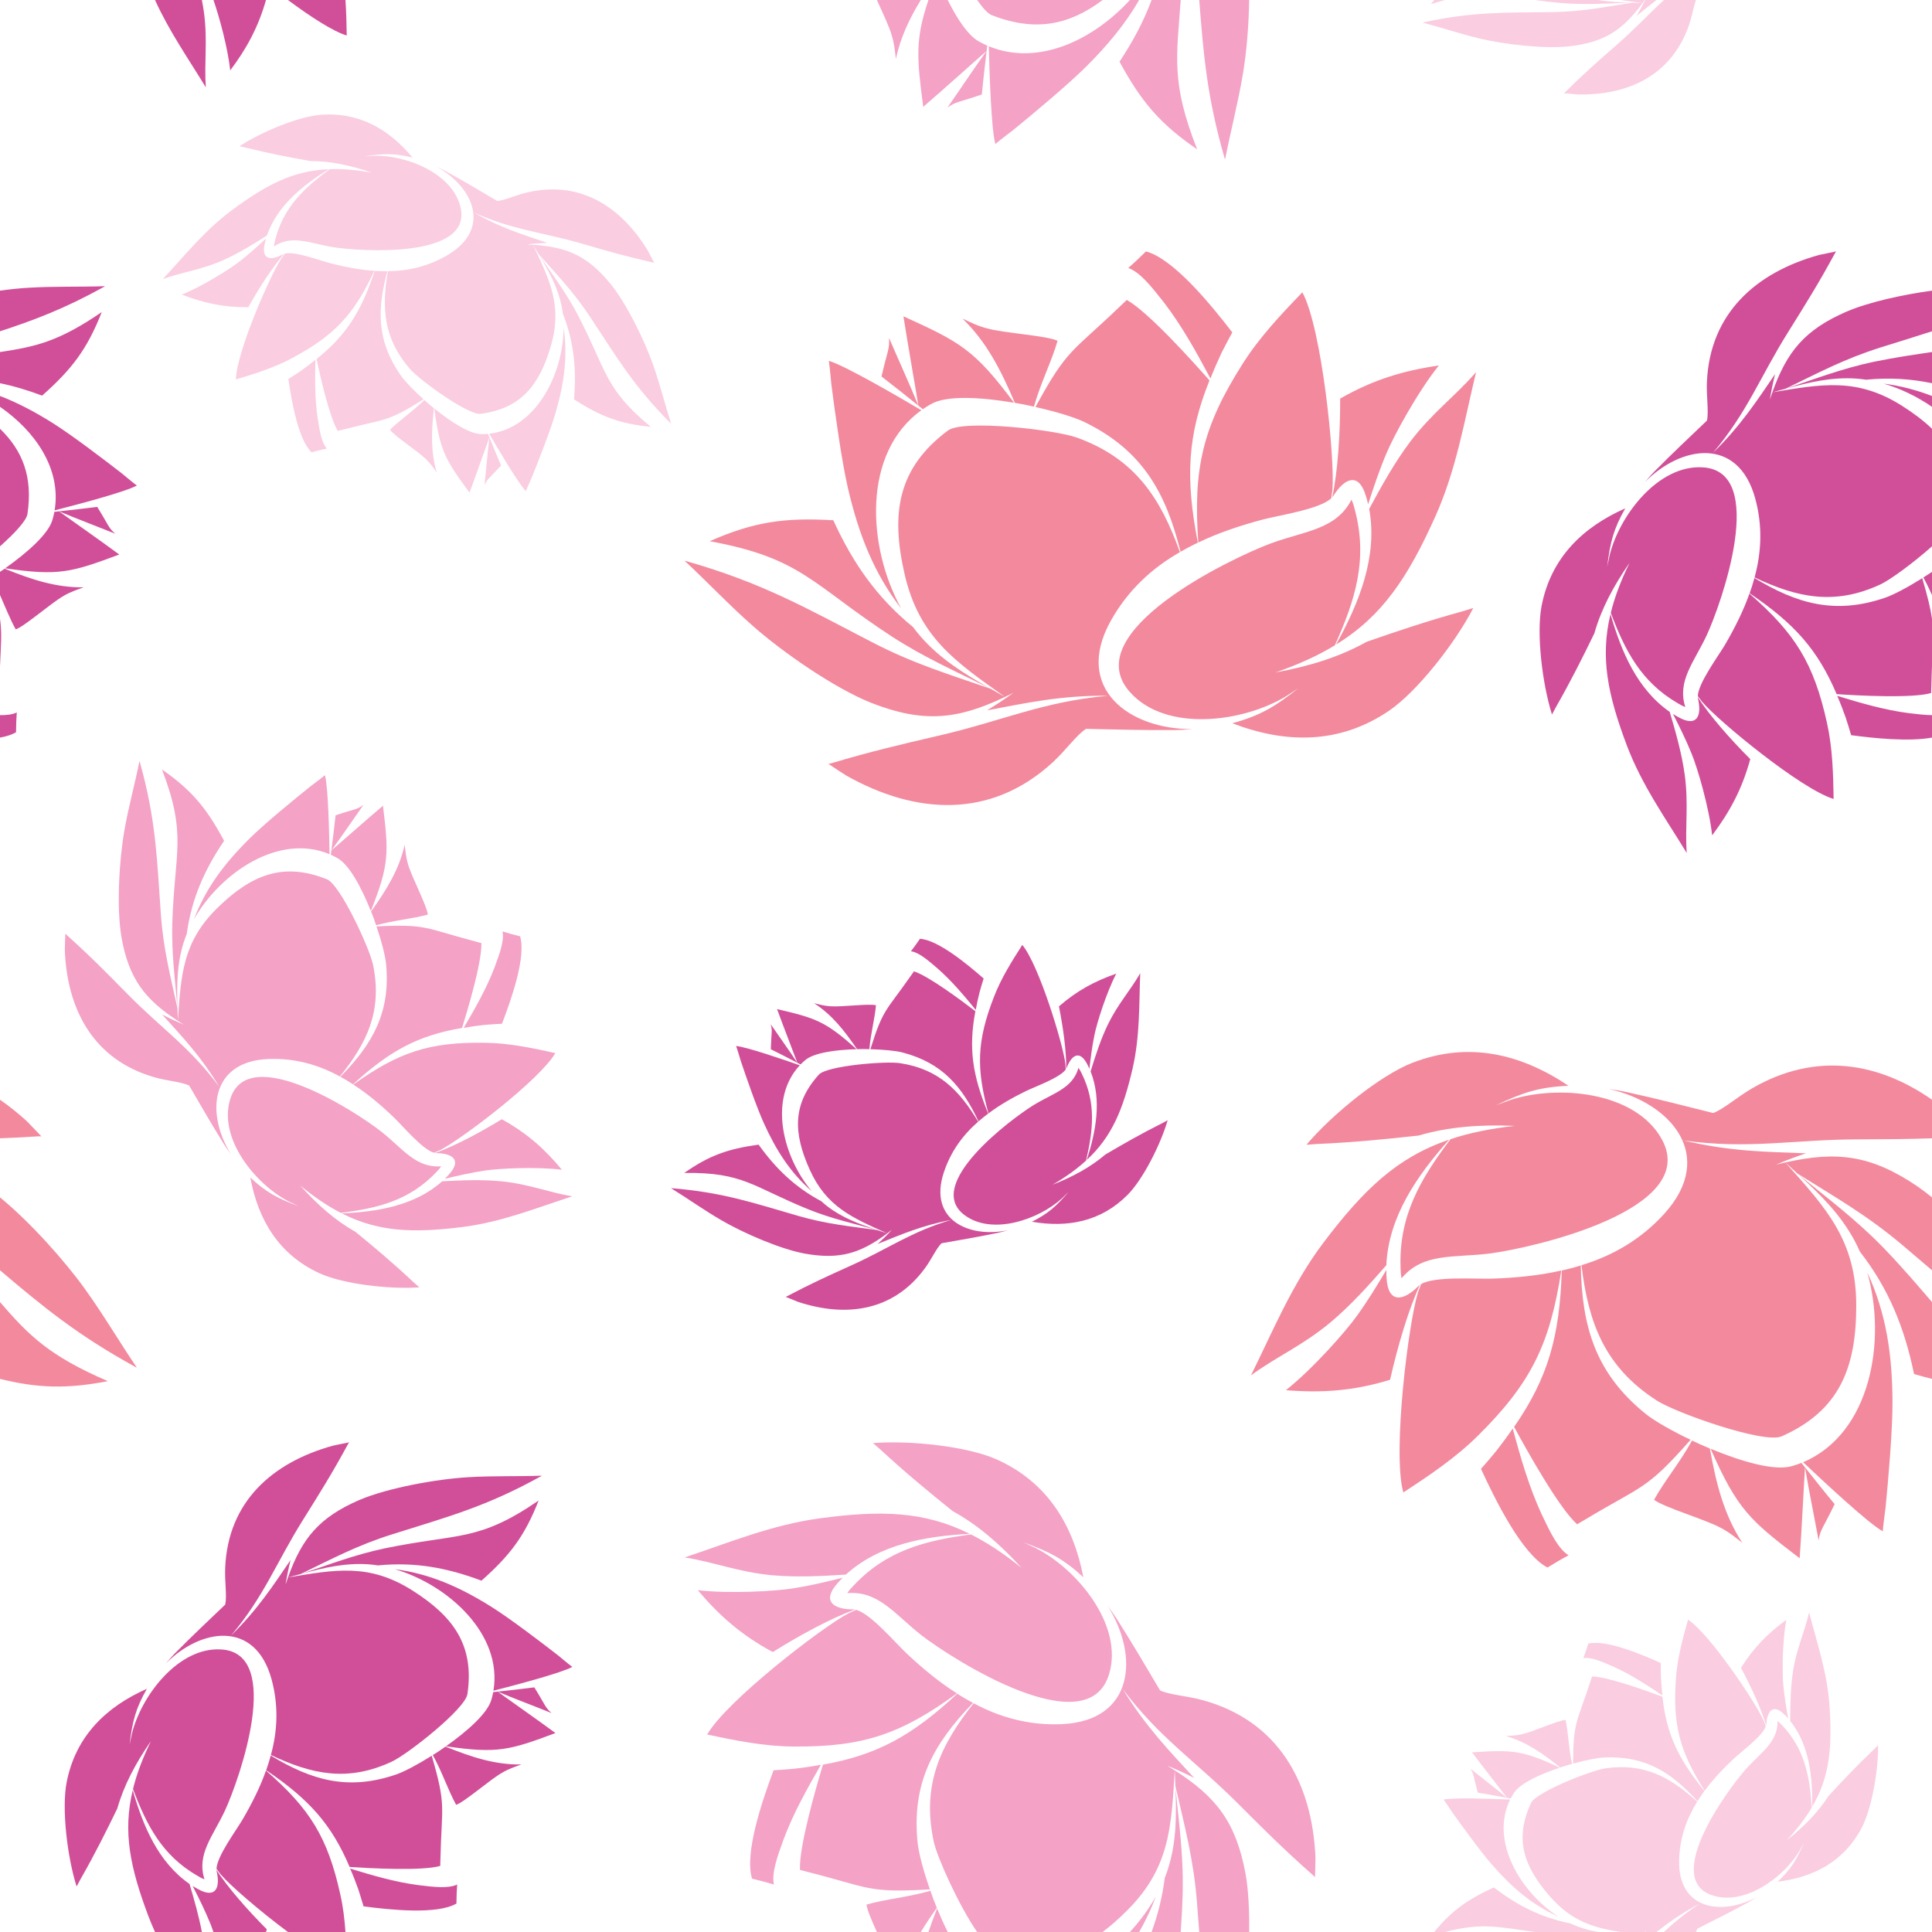
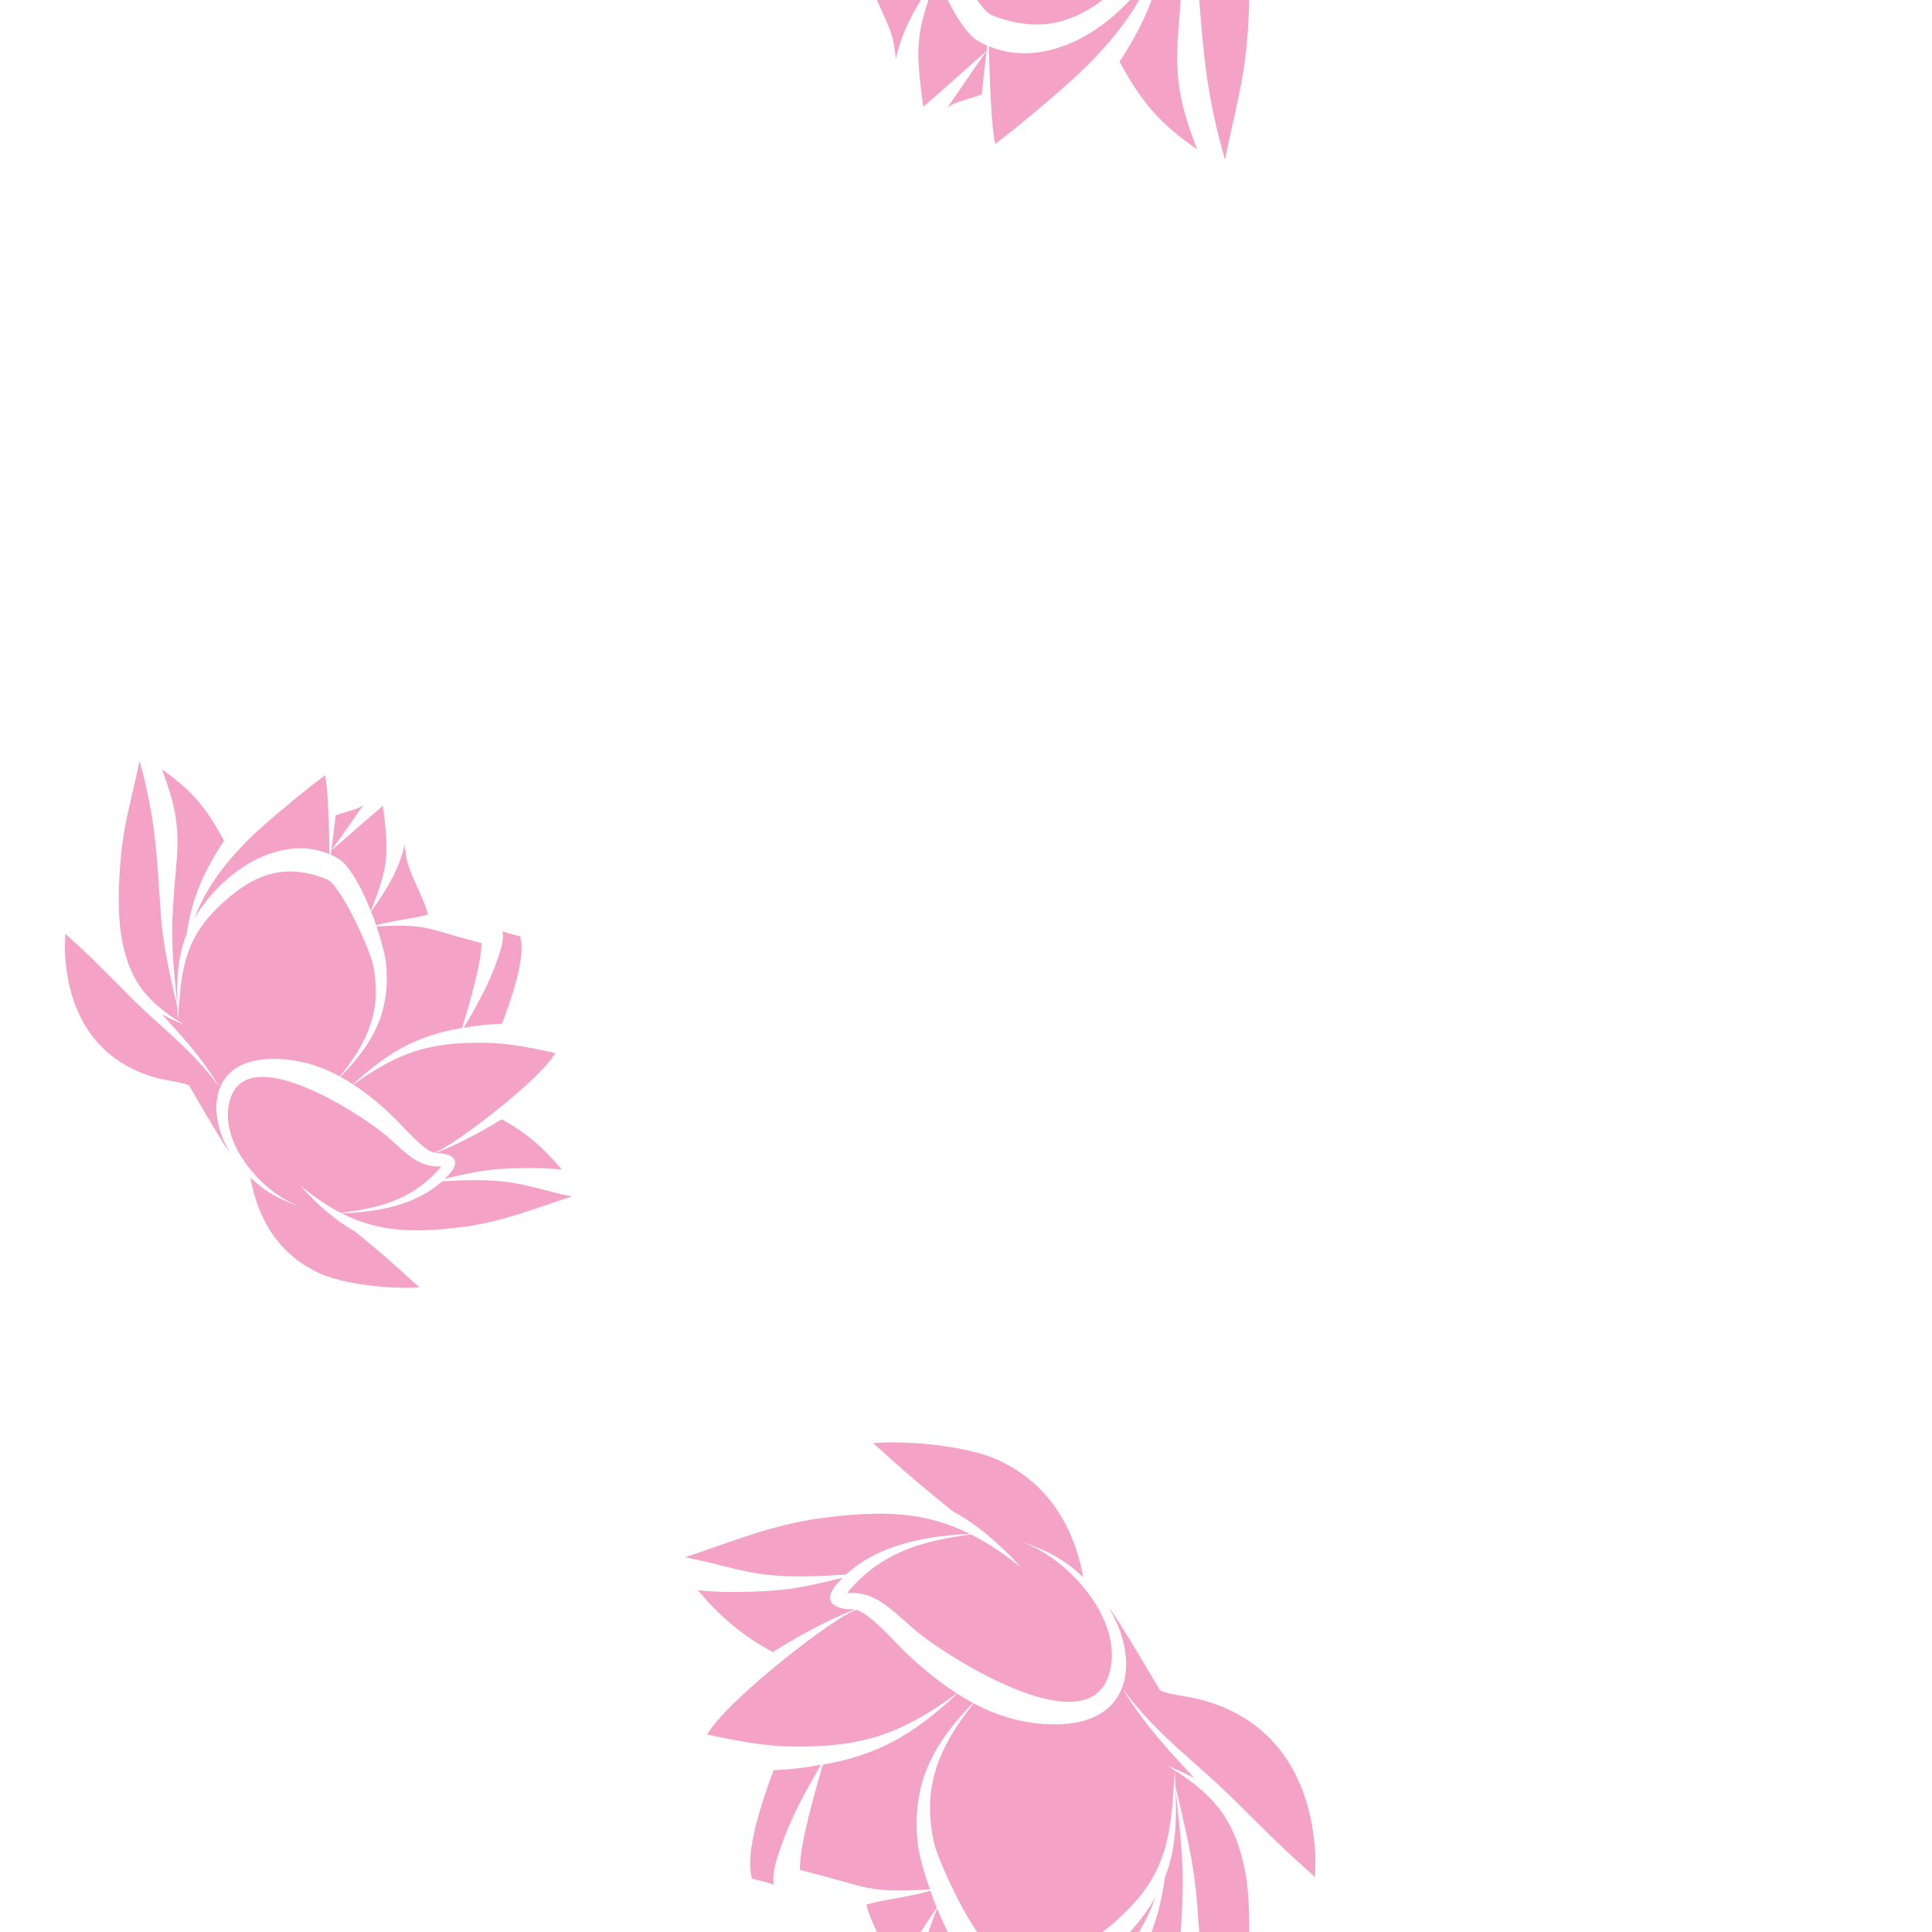
<svg xmlns="http://www.w3.org/2000/svg" height="500.0" preserveAspectRatio="xMidYMid meet" version="1.0" viewBox="0.0 0.0 500.0 500.0" width="500.0" zoomAndPan="magnify">
  <g>
    <g id="change1_1">
      <path d="M 309.816 38.637 C 303 21.312 304.523 14.73 305.566 0 L 298.027 0 C 295.98 5.543 293.195 10.742 289.73 15.965 C 295.344 26.273 300.156 32.047 309.816 38.637 Z M 255.898 11.973 C 256.066 18.434 256.512 33.434 257.602 37.27 C 258.812 36.215 262.082 33.754 262.082 33.754 C 267.348 29.469 276.516 21.828 281.281 17.059 C 286.816 11.52 291.32 6.051 294.809 0 L 292.426 0 C 282.883 10.371 268.691 17.23 255.898 11.973 Z M 256.668 3.926 C 268.059 8.367 276.84 6.406 285.355 0 L 252.887 0 C 254.324 2.062 255.645 3.523 256.668 3.926 Z M 238.93 27.652 C 243.375 23.852 253.801 14.477 255.336 13.184 L 255.496 11.809 C 254.77 11.488 254.121 11.16 253.395 10.762 C 250.645 9.297 247.797 5.074 245.266 0 L 240.281 0 C 236.801 10.316 237.281 15.023 238.93 27.652 Z M 231.855 15.246 C 233.043 9.707 235.34 4.836 238.305 0 L 226.941 0 C 228.434 3.297 230.105 6.836 230.719 8.945 C 231.453 11.207 231.613 13.309 231.855 15.246 Z M 317.055 41.266 C 318.469 33.949 320.402 26.676 321.652 19.195 C 322.551 13.91 323.188 6.855 323.281 0 L 310.363 0 C 311.457 14.281 312.414 25.297 316.938 40.98 Z M 254.086 24.457 C 254.449 20.699 254.891 16.941 255.336 13.184 C 251.816 18.07 248.547 23.039 245.191 27.855 C 247.457 26.234 247.695 26.645 254.086 24.457 Z M 292.426 500 L 294.809 500 C 296.484 497.09 297.934 494.043 299.145 490.781 C 297.348 494.004 295.062 497.129 292.426 500 Z M 304.023 458.164 C 303.383 457.762 302.734 457.352 302.082 456.953 C 304.68 458.008 306.938 459.062 309.074 460.145 C 302.531 453.035 296.469 446.805 290.566 437.117 C 300.02 449.727 309.277 455.664 320.195 466.57 C 327.305 473.68 332.238 478.613 339.875 485.359 C 340 485.488 340.117 485.605 340.324 485.809 C 340.402 483.379 340.441 481.074 340.441 480.672 C 339.59 461.395 330.898 445.43 311.34 440.02 C 307.094 438.848 302.688 438.652 300.227 437.48 C 295.938 430.281 293.438 425.918 288.945 418.848 C 288.383 417.957 287.531 416.785 286.645 415.574 C 294.809 428.426 293.637 445.359 274.77 446.211 C 266.32 446.57 258.801 444.473 251.969 440.801 C 243.406 451.629 238.52 461.855 241.633 476.523 C 242.492 480.652 248.281 493.398 252.887 500 L 285.355 500 C 287.453 498.418 289.531 496.582 291.621 494.5 C 302.734 483.465 303.137 472.879 304.023 458.164 Z M 240.781 489.336 C 235.086 490.996 229.266 491.473 224.297 492.891 C 224.297 492.891 224.297 492.891 224.258 492.938 C 224.406 494.277 225.602 497.031 226.941 500 L 238.305 500 C 239.57 497.918 240.965 495.848 242.441 493.738 C 241.832 492.246 241.266 490.793 240.781 489.336 Z M 218.91 407.5 C 227.594 399.621 239.52 397.559 250.953 396.953 C 239.191 391.094 228 390.812 212.117 392.949 C 199.672 394.648 188.719 399.219 177.199 403.059 C 184.883 404.27 190.902 406.816 199.754 407.668 C 206.141 408.234 212.523 407.91 218.91 407.5 Z M 304.199 462.539 C 304.199 462.41 304.191 462.293 304.191 462.168 C 304.172 462.117 304.16 462.059 304.152 462.012 C 304.16 462.188 304.184 462.363 304.199 462.539 Z M 240.281 500 L 245.266 500 C 244.293 498.047 243.371 495.984 242.52 493.906 C 241.637 496.164 240.898 498.164 240.281 500 Z M 304.199 462.539 C 304.465 469.559 304.523 476.289 302.414 483.223 C 302.133 484.16 301.809 485.047 301.445 485.977 C 300.805 490.984 299.648 495.594 298.027 500 L 305.566 500 C 305.793 496.824 305.996 493.281 306.098 489.168 C 306.242 479.727 305.09 471.688 304.199 462.539 Z M 199.996 427.547 C 207.312 422.977 215.148 418.777 221.254 416.551 C 221.133 416.512 220.969 416.512 220.809 416.512 C 215.715 416.512 212.605 414.375 216.727 409.766 C 217.133 409.277 217.613 408.801 218.105 408.312 C 213.898 409.367 209.656 410.371 205.328 411.055 C 200.887 411.789 188.918 412.512 180.598 411.543 C 186.215 418.211 191.957 423.223 199.996 427.547 Z M 322.336 484.883 C 319.863 471.582 314.777 465.039 304.023 458.164 C 304.074 459.52 304.133 460.848 304.191 462.168 C 306.594 472.762 308.891 481.102 309.77 492.273 C 309.98 494.98 310.18 497.527 310.363 500 L 323.281 500 C 323.359 494.48 323.098 489.102 322.336 484.883 Z M 267.934 400.586 L 264.777 399.133 C 271.562 401.555 275.246 403.457 280.371 408.184 C 277.797 394.766 271.113 383.574 257.863 377.668 C 250.426 374.355 235.676 372.707 225.934 373.469 C 226.621 374.074 227.312 374.688 227.836 375.129 C 234.223 381.027 240.285 386.035 246.512 391.047 C 252.977 394.602 258.758 399.57 264.414 405.801 C 259.809 402.082 255.48 399.211 251.277 397.109 C 239.52 398.691 229.379 401.23 220.809 410.449 C 220.324 410.938 219.715 411.621 219.273 412.305 C 227.395 411.621 231.598 417.84 238.551 423.262 C 246.715 429.559 281.594 451.746 287.055 433.191 C 290.805 420.547 278.684 405.996 267.934 400.586 Z M 247.648 438.25 C 243.039 435.34 238.715 431.746 234.594 427.871 C 231.645 425.078 225.297 417.605 221.578 416.629 L 219.676 417.48 C 212.766 421.082 187.914 440.281 183.023 448.887 C 190.422 450.469 197.82 451.953 205.375 452 C 223.402 452.156 233.18 448.758 247.648 438.25 Z M 212.977 456.688 C 211.199 462.586 206.711 478.066 207.039 483.965 C 207.355 483.965 207.684 484.121 209.18 484.492 C 224.98 488.484 224.418 489.941 240.66 488.973 C 239 484.246 237.836 479.844 237.508 477.168 C 235.809 461.406 241.668 451.191 251.809 440.711 C 250.438 439.988 249.059 439.18 247.727 438.332 C 236.051 449.207 227.039 454.18 212.977 456.688 Z M 212.449 456.727 C 210.352 457.129 208.086 457.449 205.699 457.734 C 204.086 457.898 202.188 458.016 200.203 458.145 C 197.254 466.023 192.605 479.648 194.633 486.191 C 196.773 486.719 198.633 487.195 200.285 487.723 C 199.641 484.812 201.094 480.691 202.754 476.121 C 205.297 469.297 208.812 463.027 212.449 456.727 Z M 86.848 211 C 86.527 214.027 86.141 217.062 85.758 220.09 C 88.633 216.176 91.309 212.18 94.051 208.312 C 92.215 209.613 92.02 209.281 86.848 211 Z M 119.816 317.531 C 129.887 316.242 138.762 312.629 148.098 309.609 C 141.902 308.574 137.055 306.477 129.91 305.734 C 124.754 305.227 119.594 305.441 114.438 305.723 C 107.363 312.031 97.719 313.613 88.469 314.023 C 97.934 318.84 106.973 319.152 119.816 317.531 Z M 95.969 235.766 C 100.809 223.695 100.574 220.551 99.109 208.527 C 95.496 211.566 87.008 219.066 85.758 220.09 L 85.613 221.203 C 86.199 221.469 86.723 221.742 87.309 222.074 C 90.359 223.723 93.543 229.66 95.969 235.766 Z M 91.371 280.617 C 100.883 271.914 108.203 267.961 119.578 266.035 C 121.059 261.281 124.789 248.812 124.57 244.035 C 124.305 244.035 124.047 243.906 122.84 243.598 C 110.105 240.258 110.57 239.086 97.441 239.758 C 98.742 243.586 99.66 247.148 99.902 249.309 C 101.164 262.051 96.359 270.273 88.09 278.664 C 89.195 279.258 90.301 279.922 91.371 280.617 Z M 31.426 242.48 C 33.324 253.242 37.398 258.566 46.031 264.191 C 46 263.105 45.961 262.023 45.93 260.957 C 44.055 252.383 42.27 245.637 41.629 236.594 C 40.586 221.762 40.34 212.094 36.191 197.211 L 36.098 196.977 C 34.906 202.875 33.285 208.734 32.219 214.77 C 30.848 222.465 30.121 234.824 31.426 242.48 Z M 41.961 262.559 C 47.207 268.352 52.059 273.418 56.758 281.289 C 49.203 271.035 41.766 266.172 33.027 257.285 C 27.332 251.496 23.383 247.473 17.262 241.977 C 17.164 241.867 17.066 241.77 16.906 241.605 C 16.828 243.566 16.773 245.434 16.77 245.754 C 17.324 261.328 24.227 274.289 39.992 278.801 C 43.418 279.777 46.973 279.973 48.953 280.938 C 52.367 286.777 54.359 290.312 57.934 296.066 C 58.387 296.789 59.062 297.734 59.773 298.723 C 53.266 288.281 54.332 274.609 69.586 274.062 C 76.41 273.82 82.469 275.578 87.965 278.594 C 94.957 269.902 98.977 261.68 96.566 249.809 C 95.691 245.422 88.066 228.969 84.613 227.562 C 73.191 222.992 64.965 226.477 56.309 234.926 C 47.25 243.762 46.848 252.316 46.031 264.191 C 46.547 264.523 47.07 264.855 47.586 265.188 C 45.508 264.316 43.684 263.449 41.961 262.559 Z M 110.688 236.699 C 110.688 236.699 110.688 236.699 110.723 236.672 C 110.477 234.379 106.527 226.938 105.609 223.695 C 105.039 221.867 104.922 220.16 104.738 218.598 C 103.312 224.984 100.066 230.246 96.035 235.891 C 96.52 237.102 96.961 238.281 97.344 239.465 C 101.957 238.164 106.664 237.812 110.688 236.699 Z M 45.922 260.684 C 45.926 260.773 45.926 260.871 45.93 260.957 C 45.941 261.008 45.953 261.047 45.961 261.086 C 45.945 260.949 45.93 260.82 45.922 260.684 Z M 116.215 303.918 C 115.883 304.297 115.488 304.688 115.094 305.078 C 118.496 304.258 121.934 303.469 125.43 302.949 C 129.027 302.395 138.695 301.887 145.414 302.727 C 140.926 297.305 136.32 293.215 129.855 289.66 C 123.914 293.301 117.555 296.641 112.605 298.398 C 112.703 298.43 112.836 298.43 112.965 298.43 C 117.078 298.469 119.578 300.227 116.215 303.918 Z M 47.516 243.957 C 47.746 243.203 48.012 242.492 48.316 241.75 C 49.57 232.617 52.895 225.129 57.992 217.602 C 53.523 209.242 49.68 204.535 41.922 199.145 C 48.469 216.215 45.168 220.363 44.578 239.133 C 44.391 246.762 45.273 253.273 45.922 260.684 C 45.758 254.992 45.758 249.562 47.516 243.957 Z M 101.906 289.16 C 104.27 291.438 109.352 297.52 112.344 298.332 L 113.887 297.656 C 119.492 294.797 139.703 279.465 143.715 272.539 C 137.754 271.223 131.789 269.961 125.684 269.875 C 111.121 269.621 103.195 272.297 91.434 280.684 C 95.141 283.066 98.605 285.996 101.906 289.16 Z M 82.754 329.551 C 88.734 332.277 100.645 333.723 108.516 333.164 C 107.969 332.676 107.414 332.18 106.996 331.816 C 101.879 327.004 97.016 322.91 92.02 318.82 C 86.824 315.898 82.191 311.848 77.66 306.777 C 81.355 309.816 84.828 312.168 88.211 313.887 C 97.723 312.695 105.938 310.715 112.926 303.332 C 113.32 302.941 113.812 302.395 114.176 301.836 C 107.605 302.336 104.258 297.277 98.68 292.863 C 92.129 287.707 64.105 269.543 59.57 284.484 C 56.445 294.68 66.137 306.516 74.785 310.969 L 77.32 312.168 C 71.855 310.156 68.895 308.594 64.785 304.746 C 66.777 315.598 72.09 324.688 82.754 329.551 Z M 85.285 221.066 C 85.203 215.852 84.949 203.734 84.094 200.617 C 83.109 201.457 80.449 203.43 80.449 203.43 C 76.172 206.859 68.711 212.961 64.82 216.781 C 58.133 223.352 53.281 229.809 50.211 237.871 C 57.035 225.922 72.148 215.539 85.285 221.066 Z M 127.977 250.402 C 129.344 246.723 130.551 243.398 130.047 241.047 C 131.379 241.484 132.879 241.887 134.605 242.324 C 136.195 247.629 132.344 258.605 129.906 264.941 C 128.305 265.031 126.77 265.117 125.461 265.234 C 123.535 265.449 121.703 265.695 120.004 266.008 C 122.988 260.938 125.867 255.898 127.977 250.402" fill="#f4a2c6" />
    </g>
    <g id="change2_1">
-       <path d="M 7.109 133.012 C 8.523 123.383 5.852 116.633 0 110.961 L 0 141.391 C 3.762 138.051 6.844 134.75 7.109 133.012 Z M 25.164 131.184 C 21.879 131.613 18.586 131.965 15.281 132.328 C 20.152 134.367 25.043 136.195 29.812 138.117 C 27.988 136.496 28.285 136.215 25.164 131.184 Z M 15.281 132.328 L 14.074 132.465 C 13.941 133.148 13.793 133.762 13.594 134.465 C 12.613 138.109 7.148 142.961 1.328 147.074 C 15.293 149.133 18.543 148.09 30.871 143.508 C 26.754 140.453 16.691 133.391 15.281 132.328 Z M 26.328 80.766 C 15.094 88.473 9.113 89.73 0 91.105 L 0 99.176 C 3.629 99.914 7.227 101.012 10.902 102.387 C 18.602 95.562 22.598 90.316 26.328 80.766 Z M 4.344 184.379 C 3.203 184.926 1.715 185.102 0 185.082 L 0 190.891 C 1.633 190.598 3.051 190.148 4.148 189.516 C 4.176 187.582 4.223 185.902 4.344 184.379 Z M 14.137 132.082 C 19.629 130.676 32.355 127.348 35.418 125.656 C 34.285 124.828 31.535 122.512 31.535 122.512 C 26.84 118.871 18.512 112.531 13.496 109.391 C 8.926 106.527 4.516 104.215 0 102.477 L 0 105.285 C 9.145 111.605 15.906 121.359 14.137 132.082 Z M 4.094 162.875 C 6.445 162.043 13.305 155.988 16.492 154.203 C 18.285 153.137 20.055 152.582 21.664 151.996 C 14.559 152.102 8.184 150.004 1.207 147.172 C 0.801 147.453 0.402 147.727 0 148 L 0 153.996 C 1.387 157.102 2.578 160.18 4.047 162.844 C 4.047 162.844 4.047 162.844 4.094 162.875 Z M 0 160.121 L 0 172.426 C 0.246 166.762 0.543 163.969 0 160.121 Z M 27.152 74.066 C 20.621 74.289 14.023 74.066 7.387 74.469 C 5.188 74.594 2.668 74.848 0 75.219 L 0 85.734 C 8.945 82.824 16.875 79.801 26.934 74.223 Z M 68.844 0 L 55.246 0 C 56.762 4.379 58.926 12.262 59.586 18.219 C 63.848 12.543 66.82 7.066 68.844 0 Z M 52.793 3.246 C 52.641 2.156 52.449 1.078 52.246 0 L 40.117 0 C 43.781 8.086 48.707 15.129 53.266 22.602 C 52.812 16.078 53.766 10.664 52.793 3.246 Z M 89.406 0 L 74.52 0 C 80.375 4.355 86.242 8.145 89.734 9.188 C 89.688 6.117 89.617 3.051 89.406 0 Z M 253.238 290.215 C 254.035 289.512 254.879 288.84 255.738 288.195 C 251.633 278.156 250.637 271.242 252.426 261.699 C 249.105 259.152 240.344 252.59 236.516 251.379 C 236.438 251.582 236.258 251.75 235.664 252.609 C 229.328 261.691 228.543 260.977 225.258 271.535 C 228.66 271.621 231.738 271.934 233.512 272.363 C 243.938 275.078 249.023 281.25 253.238 290.215 Z M 224.996 271.523 C 225.309 267.512 226.398 263.691 226.695 260.195 C 226.695 260.195 226.695 260.195 226.684 260.156 C 224.805 259.688 217.781 260.645 214.961 260.422 C 213.344 260.344 211.973 259.941 210.684 259.629 C 215.305 262.609 218.516 266.699 221.801 271.523 C 222.898 271.496 223.957 271.484 224.996 271.523 Z M 275.938 276.602 C 275.988 276.535 276.027 276.426 276.066 276.328 C 277.285 273.098 279.395 271.633 281.34 275.352 C 281.547 275.734 281.738 276.152 281.938 276.582 C 282.277 273.652 282.648 270.715 283.254 267.805 C 283.859 264.805 286.27 257.031 288.891 251.973 C 283.293 253.938 278.73 256.379 274.055 260.449 C 275.195 266.191 275.988 272.188 275.938 276.602 Z M 257.23 258 C 252.797 269.414 252.605 276.445 255.809 288.156 C 258.762 285.93 262.082 284.043 265.539 282.355 C 268.02 281.152 274.301 278.918 275.805 276.789 L 275.727 275.371 C 275.102 270.117 268.867 249.719 264.57 244.543 C 261.801 248.867 259.074 253.203 257.23 258 Z M 235.75 246.184 C 237.75 246.469 240.02 248.383 242.527 250.539 C 246.254 253.789 249.391 257.531 252.527 261.359 C 252.77 259.922 253.105 258.41 253.504 256.828 C 253.789 255.762 254.168 254.523 254.566 253.234 C 250.266 249.465 242.727 243.242 238.082 242.961 C 237.234 244.191 236.48 245.258 235.75 246.184 Z M 281.262 300.188 C 287.805 294.121 290.676 287.07 293.129 276.465 C 295.031 268.145 294.77 260.09 295.09 251.848 C 292.48 256.438 289.414 259.648 286.75 265.07 C 284.855 268.996 283.527 273.125 282.246 277.285 C 285.18 284.699 283.625 292.773 281.262 300.188 Z M 191.656 274.395 C 193.117 278.762 195.77 286.426 197.652 290.605 C 200.895 297.785 204.582 303.496 210.059 308.262 C 202.605 299.395 198.801 284.465 206.984 275.695 C 202.84 274.25 193.207 270.93 190.5 270.703 C 190.879 271.719 191.656 274.395 191.656 274.395 Z M 226.793 318.262 C 226.871 318.293 226.949 318.312 227.027 318.34 C 227.066 318.352 227.102 318.352 227.141 318.359 C 227.023 318.32 226.91 318.293 226.793 318.262 Z M 199.484 271.543 C 201.785 272.676 204.07 273.859 206.352 275.051 C 204.09 271.641 201.719 268.359 199.465 265.078 C 199.949 266.906 199.633 266.965 199.484 271.543 Z M 286.074 298.781 C 282.27 302.031 277.719 304.512 272.402 306.613 C 275.871 304.582 278.73 302.52 281.074 300.352 C 282.902 292.5 283.723 285.441 279.926 277.785 C 279.73 277.363 279.438 276.809 279.105 276.359 C 277.602 281.691 272.629 282.863 267.52 285.977 C 261.555 289.66 239.078 306.496 249.555 314.414 C 256.691 319.844 268.852 315.625 274.875 310.098 L 276.555 308.438 C 273.383 312.18 271.289 314.055 267.055 316.184 C 276.203 317.766 284.914 316.211 291.848 309.199 C 295.742 305.273 300.336 296.301 302.188 289.922 C 301.633 290.215 301.086 290.508 300.676 290.734 C 295.395 293.379 290.754 296.027 286.074 298.781 Z M 173.895 307.512 L 173.684 307.52 C 177.992 310.176 182.145 313.156 186.602 315.742 C 192.273 319.062 201.82 323.234 208.238 324.426 C 217.277 326.047 222.664 324.387 229.609 319.199 C 228.738 318.906 227.879 318.625 227.027 318.34 C 219.719 317.324 213.871 316.777 206.555 314.66 C 194.551 311.172 186.848 308.566 173.895 307.512 Z M 227.137 321.934 C 233.23 319.484 238.641 317.129 246.223 315.703 C 235.934 318.684 229.938 323.145 220.383 327.453 C 214.156 330.266 209.844 332.219 203.719 335.449 C 203.609 335.5 203.504 335.547 203.328 335.625 C 204.852 336.262 206.309 336.836 206.562 336.934 C 219.016 341.027 231.246 339.336 239.383 328.203 C 241.148 325.793 242.336 323.039 243.668 321.758 C 249.27 320.762 252.645 320.215 258.215 319.062 C 258.918 318.918 259.863 318.664 260.852 318.391 C 250.719 320.488 240.242 315.676 244.238 303.488 C 246.031 298.027 249.176 293.75 253.152 290.293 C 248.328 282.246 243.004 276.691 232.938 275.148 C 229.223 274.562 214.02 275.801 211.91 278.117 C 204.988 285.801 205.352 293.301 209.5 302.59 C 213.84 312.305 220.477 315.109 229.609 319.199 C 230.02 318.887 230.434 318.574 230.844 318.262 C 229.559 319.648 228.344 320.84 227.137 321.934 Z M 208.355 274.395 C 210.555 272.473 216.164 271.68 221.68 271.535 C 213.559 264.211 211.016 263.488 201.098 261.145 C 202.445 264.883 205.895 273.762 206.352 275.051 L 207.188 275.48 C 207.566 275.098 207.93 274.766 208.355 274.395 Z M 212.562 310.879 C 205.723 307.238 200.785 302.441 196.32 296.23 C 188.422 297.324 183.598 298.996 177.094 303.555 C 192.461 303.34 194.777 307.148 209.418 313.066 C 215.379 315.43 220.766 316.621 226.793 318.262 C 222.266 316.738 217.98 315.168 214.074 312.16 C 213.555 311.758 213.062 311.34 212.562 310.879 Z M 439.395 180.16 L 440.496 181.613 C 444.934 186.809 466.223 204.281 474.539 206.77 C 474.434 200.141 474.258 193.52 472.812 187.055 C 469.402 171.613 464.578 163.93 452.754 153.625 C 451.172 158.137 448.945 162.543 446.445 166.828 C 444.641 169.895 439.492 176.789 439.395 180.16 Z M 439.441 180.844 C 440.449 185.188 439.23 188.273 434.48 185.656 C 433.984 185.402 433.477 185.082 432.969 184.77 C 434.688 188.148 436.387 191.574 437.82 195.141 C 439.324 198.793 442.297 208.879 443.105 216.184 C 447.695 210.07 450.859 204.184 452.969 196.457 C 447.629 191.105 442.488 185.227 439.395 180.453 C 439.387 180.559 439.414 180.695 439.441 180.844 Z M 500 105.285 L 500 102.477 C 495.984 100.941 491.895 99.855 487.527 99.289 C 491.809 100.539 496.113 102.609 500 105.285 Z M 458.691 101.527 C 458.477 102.16 458.254 102.785 458.035 103.422 C 458.43 101.012 458.879 98.859 459.395 96.82 C 454.602 103.812 450.469 110.219 443.34 117.172 C 452.258 106.605 455.52 97.531 462.695 86.059 C 467.371 78.578 470.625 73.395 474.883 65.539 C 474.961 65.414 475.051 65.285 475.176 65.07 C 473.098 65.48 471.113 65.902 470.77 65.98 C 454.465 70.504 442.527 81.059 441.746 98.844 C 441.582 102.699 442.273 106.508 441.758 108.844 C 436.453 113.918 433.215 116.918 428.047 122.141 C 427.402 122.805 426.562 123.754 425.703 124.758 C 435.09 115.246 449.785 112.926 454.219 128.891 C 456.191 136.027 455.879 142.875 454.082 149.438 C 465.02 154.621 474.719 156.789 486.641 151.254 C 489.133 150.102 495.129 145.715 500 141.391 L 500 110.961 C 497.812 108.852 495.195 106.891 492.188 104.984 C 480.566 97.66 471.438 99.398 458.691 101.527 Z M 436.016 200.57 C 435.242 195.004 433.723 189.613 432.117 184.23 C 423.672 178.352 419.57 168.578 416.797 158.918 C 414.102 170.121 416.062 179.75 421.016 192.895 C 424.91 203.207 430.977 211.664 436.523 220.754 C 436.047 213.949 437.039 208.305 436.016 200.57 Z M 462.383 100.52 C 462.285 100.551 462.18 100.578 462.078 100.609 C 462.039 100.629 461.992 100.648 461.953 100.668 C 462.102 100.617 462.234 100.57 462.383 100.52 Z M 488.008 154.641 C 474.871 159.191 464.98 156.195 454.043 149.582 C 453.691 150.902 453.27 152.238 452.805 153.539 C 464.395 161.391 470.41 168.109 475.32 179.641 C 480.715 180.004 494.824 180.785 499.805 179.348 C 499.734 179.074 499.812 178.773 499.836 177.414 C 499.871 175.52 499.934 173.879 500 172.426 L 500 160.121 C 499.629 157.512 498.879 154.418 497.473 149.633 C 493.762 151.977 490.227 153.84 488.008 154.641 Z M 500 153.996 L 500 148 C 499.246 148.508 498.508 148.996 497.766 149.457 C 498.594 150.949 499.316 152.473 500 153.996 Z M 475.461 180.082 C 476.223 181.801 476.941 183.664 477.645 185.648 C 478.105 187.004 478.586 188.598 479.07 190.266 C 484.855 191.039 493.887 191.996 500 190.891 L 500 185.082 C 498.184 185.062 496.121 184.816 493.945 184.555 C 487.605 183.723 481.562 181.945 475.461 180.082 Z M 462.383 100.52 C 468.34 98.91 474.07 97.543 480.43 97.98 C 481.277 98.039 482.102 98.141 482.961 98.266 C 488.953 97.68 494.512 98.039 500 99.176 L 500 91.105 C 495.84 91.73 491.035 92.379 484.773 93.664 C 476.68 95.395 470.039 97.965 462.383 100.52 Z M 402.695 182.961 C 406.477 176.352 409.57 170.18 412.629 163.879 C 414.395 157.648 417.512 151.742 421.719 145.676 C 419.441 150.344 417.844 154.602 416.875 158.605 C 420.535 168.352 424.707 176.516 434.27 182.035 C 434.773 182.348 435.48 182.727 436.152 182.98 C 433.977 176.164 438.469 171.352 441.719 164.348 C 445.508 156.137 457.605 121.957 440.684 120.949 C 429.133 120.219 419.082 133.441 416.57 143.695 L 415.945 146.672 C 416.68 140.395 417.59 136.879 420.613 131.566 C 409.656 136.41 401.395 144.309 398.965 156.801 C 397.598 163.812 399.082 176.742 401.648 184.914 C 402.031 184.211 402.422 183.5 402.695 182.961 Z M 458.691 101.527 C 459.836 101.215 460.957 100.91 462.078 100.609 C 470.652 96.461 477.336 92.863 486.719 89.914 C 491.562 88.395 495.891 87.074 500 85.734 L 500 75.219 C 492.402 76.254 483.652 78.18 477.922 80.629 C 467.039 85.348 462.441 90.988 458.691 101.527 Z M 127.645 437.918 C 127.52 438.574 127.375 439.168 127.18 439.844 C 126.242 443.332 121 447.988 115.418 451.934 C 128.812 453.906 131.934 452.91 143.758 448.516 C 139.809 445.586 130.152 438.809 128.801 437.793 Z M 108.344 487.879 C 102.266 487.082 96.465 485.379 90.609 483.582 C 91.344 485.234 92.031 487.031 92.715 488.926 C 93.148 490.223 93.605 491.758 94.082 493.359 C 101.098 494.289 113.141 495.539 118.125 492.637 C 118.152 490.781 118.195 489.168 118.312 487.715 C 116.055 488.789 112.395 488.379 108.344 487.879 Z M 112.008 454.219 C 114.438 458.574 115.934 463.25 118.031 467.059 C 118.031 467.059 118.031 467.059 118.07 467.082 C 120.324 466.289 126.906 460.477 129.965 458.77 C 131.684 457.742 133.379 457.215 134.926 456.648 C 128.109 456.746 121.996 454.734 115.301 452.02 C 114.188 452.801 113.105 453.543 112.008 454.219 Z M 127.09 415.789 C 118.816 410.617 111.105 407.266 102.191 406.105 C 115.949 410.129 130.125 422.91 127.703 437.559 C 132.973 436.199 145.18 433.008 148.117 431.395 C 147.027 430.594 144.395 428.379 144.395 428.379 C 139.891 424.883 131.902 418.797 127.09 415.789 Z M 138.285 436.688 C 135.129 437.098 131.965 437.441 128.801 437.793 C 133.477 439.746 138.168 441.492 142.742 443.34 C 140.988 441.785 141.277 441.512 138.285 436.688 Z M 70.105 454.188 C 80.598 459.168 89.902 461.25 101.344 455.938 C 105.566 453.984 120.387 442.273 120.965 438.445 C 122.832 425.77 117.305 418.289 106.652 411.562 C 95.516 404.531 86.758 406.203 74.531 408.242 C 74.32 408.859 74.113 409.465 73.906 410.07 C 74.277 407.746 74.711 405.695 75.203 403.73 C 70.609 410.441 66.648 416.582 59.812 423.25 C 68.363 413.125 71.488 404.414 78.371 393.41 C 82.859 386.242 85.977 381.27 90.066 373.73 C 90.145 373.613 90.219 373.488 90.344 373.281 C 88.344 373.672 86.449 374.074 86.117 374.152 C 70.473 378.488 59.027 388.625 58.281 405.676 C 58.117 409.375 58.781 413.02 58.289 415.262 C 53.203 420.137 50.094 423.008 45.141 428.016 C 44.52 428.652 43.719 429.57 42.895 430.527 C 51.891 421.406 65.988 419.18 70.246 434.48 C 72.137 441.348 71.836 447.898 70.105 454.188 Z M 113.965 482.891 C 113.898 482.625 113.973 482.332 113.988 481.035 C 114.285 467.324 115.586 467.52 111.727 454.383 C 108.164 456.629 104.773 458.426 102.648 459.188 C 90.047 463.555 80.566 460.684 70.066 454.336 C 69.73 455.605 69.332 456.883 68.887 458.133 C 80 465.664 85.777 472.109 90.477 483.164 C 95.652 483.504 109.188 484.266 113.965 482.891 Z M 101.41 397.109 C 116.176 392.461 125.902 389.875 139.98 382.062 L 140.188 381.906 C 133.926 382.129 127.598 381.914 121.234 382.297 C 113.109 382.766 100.41 385.031 92.977 388.203 C 82.543 392.734 78.133 398.145 74.531 408.242 C 75.629 407.949 76.707 407.656 77.785 407.363 C 86.012 403.391 92.414 399.941 101.41 397.109 Z M 57.262 426.875 C 46.184 426.172 36.543 438.855 34.137 448.691 L 33.535 451.551 C 34.242 445.527 35.105 442.156 38.012 437.059 C 27.504 441.707 19.586 449.285 17.246 461.258 C 15.938 467.988 17.359 480.391 19.824 488.223 C 20.191 487.547 20.562 486.863 20.824 486.355 C 24.457 480.008 27.422 474.09 30.355 468.047 C 32.051 462.082 35.031 456.406 39.066 450.594 C 36.891 455.066 35.355 459.148 34.422 462.996 C 37.934 472.344 41.934 480.176 51.102 485.457 C 51.59 485.762 52.27 486.133 52.918 486.367 C 50.824 479.832 55.133 475.223 58.258 468.496 C 61.883 460.613 73.496 427.84 57.262 426.875 Z M 78.082 407.285 C 77.98 407.305 77.887 407.336 77.785 407.363 C 77.742 407.383 77.699 407.402 77.656 407.422 C 77.801 407.375 77.938 407.336 78.082 407.285 Z M 95.375 404.844 C 96.191 404.902 96.98 405 97.812 405.129 C 107.363 404.18 115.742 405.742 124.605 409.074 C 131.988 402.531 135.816 397.492 139.398 388.332 C 123.703 399.102 118.699 396.758 99.555 400.715 C 91.785 402.363 85.418 404.836 78.082 407.285 C 83.793 405.742 89.289 404.426 95.375 404.844 Z M 56.02 483.945 C 56.012 484.051 56.043 484.18 56.074 484.316 C 57.035 488.484 55.863 491.445 51.312 488.934 C 50.84 488.691 50.352 488.387 49.855 488.074 C 51.512 491.328 53.145 494.617 54.52 498.027 C 54.734 498.555 54.98 499.227 55.246 500 L 68.844 500 C 68.91 499.766 68.977 499.531 69.043 499.297 C 63.918 494.16 58.996 488.523 56.02 483.945 Z M 68.832 458.223 C 67.32 462.539 65.184 466.766 62.781 470.879 C 61.055 473.816 56.121 480.43 56.031 483.66 L 57.086 485.059 C 59.473 487.859 66.984 494.395 74.52 500 L 89.406 500 C 89.184 496.727 88.793 493.484 88.07 490.273 C 84.805 475.469 80.176 468.094 68.832 458.223 Z M 49.047 487.566 C 50.27 491.68 51.441 495.793 52.246 500 L 40.117 500 C 39.512 498.652 38.93 497.285 38.398 495.879 C 33.648 483.27 31.766 474.031 34.355 463.289 C 37.008 472.547 40.945 481.934 49.047 487.566" fill="#d14f99" />
-     </g>
+       </g>
    <g id="change3_1">
-       <path d="M 116.09 65.855 C 111.059 68.898 105.77 70.141 100.379 70.18 C 98.781 79.652 99.227 87.523 106.035 95.426 C 108.539 98.344 121.195 107.492 124.379 107.094 C 134.875 105.719 139.582 99.633 142.531 89.645 C 145.609 79.191 142.312 72.602 137.93 63.344 C 137.395 63.312 136.867 63.285 136.336 63.258 C 138.266 63.031 139.996 62.914 141.668 62.855 C 135.297 60.719 129.516 58.949 122.672 55.016 C 132.66 59.535 140.285 60.055 150.594 63.051 C 157.312 65.004 161.973 66.359 168.887 67.914 C 169.004 67.953 169.113 67.98 169.305 68.039 C 168.543 66.535 167.797 65.109 167.66 64.867 C 160.688 53.402 150.043 46.586 136.309 49.828 C 133.328 50.539 130.578 51.891 128.68 52.008 C 123.66 49.059 120.672 47.23 115.57 44.418 C 114.926 44.066 114.02 43.637 113.07 43.195 C 122.348 48.297 127.305 59.008 116.09 65.855 Z M 69.078 60.949 C 71.73 53.246 78.309 47.992 85.078 43.793 C 75.945 44.164 69.027 47.738 60.066 54.359 C 53.047 59.562 47.898 66.012 42.16 72.211 C 47.25 70.375 51.773 69.914 57.457 67.465 C 61.531 65.68 65.316 63.344 69.078 60.949 Z M 124.668 112.348 C 121.676 112.387 116.785 109.27 112.395 105.719 C 113.848 116.82 115.34 119.074 121.508 127.492 C 122.941 123.684 126.16 114.477 126.664 113.18 L 126.301 112.289 C 125.75 112.34 125.246 112.348 124.668 112.348 Z M 152.852 82.211 C 159.875 92.902 164.129 100.062 173.52 109.496 L 173.684 109.633 C 172.098 104.699 170.844 99.613 169.105 94.645 C 166.895 88.285 162.234 78.688 158.031 73.5 C 152.074 66.215 146.781 63.93 137.93 63.344 C 138.406 64.145 138.891 64.938 139.363 65.727 C 144.379 71.371 148.562 75.695 152.852 82.211 Z M 145.66 81.156 C 148.562 88.539 149.211 95.562 148.559 103.363 C 155.434 107.758 160.301 109.672 168.395 110.453 C 156.293 100.395 157.023 95.883 149.562 81.547 C 146.496 75.734 143.094 71.227 139.488 65.941 C 142.004 70.141 144.297 74.215 145.328 79.152 C 145.473 79.816 145.574 80.473 145.66 81.156 Z M 139.488 65.941 C 139.445 65.871 139.402 65.797 139.363 65.727 C 139.336 65.695 139.309 65.668 139.285 65.641 C 139.355 65.746 139.422 65.844 139.488 65.941 Z M 129.676 120.473 C 128.637 118.059 127.648 115.617 126.664 113.18 C 126.156 117.336 125.824 121.457 125.395 125.52 C 126.23 123.773 126.512 123.938 129.676 120.473 Z M 77.844 96 C 76.914 96.637 75.793 97.348 74.629 98.09 C 75.469 103.883 77.195 113.734 80.617 117.055 C 82.102 116.652 83.398 116.32 84.586 116.086 C 83.219 114.535 82.723 111.535 82.203 108.195 C 81.469 103.18 81.512 98.188 81.621 93.117 C 80.473 94.074 79.203 95.031 77.844 96 Z M 68.855 61.723 C 66.645 63.766 64.398 65.805 61.992 67.672 C 59.527 69.605 52.473 74.047 47.074 76.242 C 52.734 78.434 57.91 79.562 64.258 79.508 C 67.188 74.27 70.559 69.086 73.535 65.688 C 73.445 65.707 73.348 65.758 73.25 65.812 C 70.145 67.516 67.531 67.25 68.504 63.062 C 68.59 62.633 68.719 62.172 68.855 61.723 Z M 96.891 70.082 C 93.109 69.848 89.266 69.105 85.453 68.117 C 82.723 67.406 76.352 64.977 73.758 65.629 L 72.887 66.781 C 69.879 71.281 61.156 91.312 61.059 98.195 C 66.098 96.684 71.102 95.109 75.727 92.609 C 86.762 86.676 91.59 81.332 96.891 70.082 Z M 126.602 112.25 C 128.863 116.137 134.156 125.129 136.105 127.102 C 136.492 126.059 137.664 123.461 137.664 123.461 C 139.434 119.086 142.465 111.359 143.777 106.852 C 146.027 99.105 146.957 92.211 145.867 84.855 C 145.773 96.715 138.801 110.871 126.602 112.25 Z M 88.926 111.145 C 99.891 108.297 100.039 109.367 109.613 103.336 C 107.02 101.012 104.828 98.715 103.738 97.199 C 97.426 88.156 97.578 79.965 100.254 70.188 C 99.172 70.199 98.066 70.172 96.969 70.102 C 93.484 80.641 89.656 86.684 81.926 92.926 C 82.816 97.113 85.27 108.051 87.441 111.547 C 87.637 111.43 87.891 111.422 88.926 111.145 Z M 109.809 103.52 C 106.895 106.438 103.504 108.676 100.949 111.203 C 100.949 111.203 100.949 111.203 100.941 111.242 C 102.086 112.855 108.184 116.789 110.238 118.832 C 111.438 119.965 112.246 121.195 113.039 122.297 C 111.426 116.898 111.645 111.586 112.293 105.648 C 111.426 104.938 110.594 104.242 109.809 103.52 Z M 80.391 41.684 C 85.527 41.684 90.711 42.777 96.242 44.684 C 92.191 43.961 88.598 43.656 85.328 43.781 C 78.691 48.688 73.359 53.629 71.219 62.113 C 71.09 62.57 70.945 63.195 70.906 63.766 C 75.629 60.629 80.277 63.012 86.328 63.988 C 93.41 65.094 122.105 66.938 119.215 53.805 C 117.27 44.84 105.008 40.023 96.645 40.324 L 94.23 40.492 C 99.184 39.699 102.059 39.621 106.77 40.785 C 100.707 33.473 92.891 28.883 82.836 29.73 C 77.191 30.199 67.645 34.125 61.969 37.855 C 62.586 37.992 63.211 38.141 63.68 38.227 C 69.543 39.691 74.922 40.719 80.391 41.684 Z M 422.148 0.691 C 419.258 0.609 416.438 0.48 413.633 0 L 397.188 0 C 399.199 0.273 401.438 0.547 404.016 0.777 C 410.398 1.309 415.906 0.883 422.148 0.691 Z M 405.066 23.844 C 404.98 23.922 404.895 23.996 404.746 24.125 C 406.387 24.289 407.949 24.418 408.223 24.438 C 421.328 24.73 432.539 19.566 437.09 6.547 C 437.922 4.172 438.281 1.695 438.926 0 L 430.613 0 C 426.758 3.574 423.312 7.309 418.691 11.352 C 413.555 15.855 409.98 18.969 405.066 23.844 Z M 422.148 0.691 C 422.234 0.699 422.312 0.699 422.395 0.703 C 422.434 0.691 422.473 0.688 422.512 0.684 C 422.395 0.684 422.273 0.688 422.148 0.691 Z M 373.965 0 L 371.172 0 C 370.891 0.348 370.605 0.703 370.312 1.07 C 371.621 0.652 372.832 0.305 373.965 0 Z M 428.684 0 L 425.781 0 C 425.039 1.504 424.297 2.844 423.555 4.105 C 425.293 2.703 426.965 1.34 428.684 0 Z M 425.676 0 L 419.395 0 C 421.199 0.277 423.105 0.52 425.117 0.777 C 425.305 0.52 425.488 0.258 425.676 0 Z M 401.738 3.129 C 389.238 3.285 381.113 3.023 368.41 5.785 L 368.215 5.855 C 373.105 7.145 377.949 8.785 382.961 9.973 C 389.355 11.492 399.699 12.703 406.191 11.98 C 415.312 10.906 419.98 7.75 425.117 0.777 C 424.199 0.746 423.289 0.727 422.395 0.703 C 415.105 1.859 409.355 3.031 401.738 3.129 Z M 484.844 452.871 C 480.559 456.934 476.887 460.82 473.215 464.805 C 470.508 469.031 466.875 472.723 462.402 476.277 C 465.137 473.32 467.266 470.516 468.887 467.773 C 468.352 459.727 467.078 452.734 461.223 446.512 C 460.906 446.16 460.469 445.723 460.027 445.391 C 460.129 450.926 455.715 453.496 451.738 457.957 C 447.09 463.211 430.488 485.859 442.812 490.391 C 451.223 493.504 461.633 485.938 465.781 478.895 L 466.902 476.824 C 464.961 481.316 463.508 483.73 460.066 486.992 C 469.277 485.84 477.168 481.824 481.77 473.105 C 484.348 468.223 486.133 458.289 486.055 451.66 C 485.605 452.098 485.164 452.539 484.844 452.871 Z M 452.449 492.324 C 453.074 491.973 453.914 491.457 454.773 490.906 C 445.691 495.859 434.27 494.305 434.551 481.473 C 434.68 475.73 436.445 470.73 439.238 466.27 C 432.285 459.969 425.574 456.199 415.488 457.645 C 411.77 458.172 397.59 463.777 396.242 466.602 C 391.848 475.965 394.375 483.047 401.055 490.723 C 406.609 497.117 412.285 498.895 419.395 500 L 425.676 500 C 425.789 499.832 425.906 499.668 426.023 499.512 C 425.945 499.676 425.867 499.832 425.781 500 L 428.684 500 C 432.004 497.414 435.488 494.941 440 492.598 C 436.277 495.02 433.34 497.469 430.613 500 L 438.926 500 C 439.043 499.676 439.172 499.383 439.316 499.121 C 444.387 496.543 447.461 495.039 452.449 492.324 Z M 382.441 463.926 C 384.973 464.344 387.5 464.812 390.031 465.281 C 386.875 462.676 383.652 460.234 380.539 457.742 C 381.535 459.355 381.25 459.5 382.441 463.926 Z M 436.863 419.168 C 435.469 424.109 434.121 429.062 433.75 434.18 C 432.832 446.387 434.688 453.172 441.16 463.457 C 443.34 460.457 445.977 457.684 448.789 455.066 C 450.812 453.203 456.16 449.227 456.992 446.758 L 456.504 445.43 C 454.375 440.586 442.48 422.871 436.863 419.168 Z M 405.145 445.125 C 403.223 445.223 396.777 448.172 394.016 448.789 C 392.441 449.18 391.016 449.199 389.688 449.277 C 394.98 450.781 399.238 453.758 403.789 457.422 C 404.824 457.082 405.84 456.758 406.848 456.492 C 405.977 452.559 405.906 448.594 405.176 445.156 C 405.176 445.156 405.176 445.156 405.145 445.125 Z M 441.105 463.504 C 434.258 455.098 431.301 448.758 430.234 439.121 C 426.309 437.645 416.016 433.906 412.012 433.867 C 411.992 434.082 411.863 434.297 411.555 435.293 C 408.137 445.82 407.168 445.371 407.102 456.426 C 410.383 455.516 413.418 454.922 415.234 454.824 C 425.996 454.383 432.664 458.816 439.309 466.16 C 439.855 465.262 440.469 464.363 441.105 463.504 Z M 411.062 425.352 C 410.605 426.777 410.195 428.016 409.766 429.121 C 411.77 428.809 414.492 429.98 417.512 431.309 C 422.031 433.34 426.113 436.016 430.227 438.758 C 430.051 437.312 429.934 435.77 429.844 434.141 C 429.805 433.035 429.812 431.746 429.824 430.398 C 424.609 428.035 415.586 424.277 411.062 425.352 Z M 380.957 453.504 C 383.34 456.688 389.219 464.18 390.031 465.281 L 390.949 465.449 C 391.203 464.98 391.457 464.551 391.758 464.07 C 393.301 461.59 398.438 459.207 403.672 457.469 C 393.77 452.82 391.133 452.859 380.957 453.504 Z M 473.469 441.414 C 472.883 432.898 470.273 425.273 468.191 417.285 C 467.031 422.441 465.027 426.406 464.055 432.363 C 463.379 436.668 463.32 441.016 463.301 445.359 C 468.254 451.602 469.109 459.773 469.004 467.559 C 473.516 459.844 474.211 452.273 473.469 441.414 Z M 390.82 465.723 C 386.438 465.535 376.25 465.164 373.605 465.73 C 374.258 466.602 375.781 468.934 375.781 468.934 C 378.449 472.684 383.215 479.246 386.23 482.695 C 391.426 488.621 396.602 493.016 403.23 495.984 C 393.527 489.676 385.539 476.484 390.82 465.723 Z M 406.387 497.762 C 398.781 496.27 392.668 493.105 386.594 488.465 C 379.777 491.609 375.715 494.461 371.172 500 L 373.965 500 C 383.555 497.469 387.988 498.75 397.188 500 L 413.633 500 C 411.824 499.688 410.02 499.227 408.203 498.543 C 407.59 498.309 407.004 498.047 406.387 497.762 Z M 462.285 419.207 C 461.262 424.805 461.211 432.949 461.504 435.996 C 461.777 438.957 462.266 441.875 462.793 444.773 C 462.48 444.422 462.18 444.07 461.863 443.777 C 458.926 440.781 457.336 442.793 457.109 446.238 C 457.102 446.348 457.09 446.457 457.062 446.543 C 455.828 442.305 453.328 436.797 450.566 431.641 C 453.855 426.375 457.52 422.715 462.285 419.207" fill="#facde1" />
-     </g>
+       </g>
    <g id="change4_1">
-       <path d="M 280.488 109.145 C 295.781 116.527 301.75 127.648 305.527 142.797 C 306.965 141.957 308.48 141.164 310.004 140.434 C 306.738 123.664 307.316 112.648 313.012 98.449 C 308.645 93.5 297.121 80.656 291.574 77.609 C 291.391 77.902 291.059 78.109 289.887 79.262 C 277.309 91.352 276.301 90.023 267.98 105.336 C 273.215 106.508 277.883 107.934 280.488 109.145 Z M 267.578 105.238 C 269.301 99.125 272.16 93.559 273.684 88.234 C 273.684 88.234 273.684 88.234 273.676 88.18 C 270.91 86.867 259.77 86.195 255.465 84.992 C 252.996 84.367 250.992 83.336 249.09 82.453 C 255.328 88.48 259.035 95.785 262.641 104.254 C 264.348 104.547 265.988 104.855 267.578 105.238 Z M 240.973 104.562 C 244.965 102.262 253.875 102.77 262.441 104.23 C 252.137 90.414 248.426 88.512 233.812 81.859 C 234.746 88.051 237.363 102.836 237.668 104.965 L 238.828 105.895 C 239.531 105.402 240.191 105.004 240.973 104.562 Z M 301.125 78.148 C 305.891 84.34 309.594 91.078 313.266 97.953 C 314.094 95.812 315.078 93.578 316.164 91.242 C 316.938 89.691 317.902 87.895 318.918 86.02 C 313.422 78.883 303.676 66.938 296.574 65.07 C 294.887 66.723 293.398 68.141 291.984 69.352 C 294.992 70.402 297.91 74.066 301.125 78.148 Z M 365.039 114.203 C 360.918 119.68 357.598 125.668 354.348 131.703 C 356.594 144.066 351.711 156.066 345.781 166.801 C 357.773 159.426 364.367 149.418 371.418 133.762 C 376.926 121.488 378.965 108.949 382.004 96.312 C 376.555 102.602 370.832 106.637 365.039 114.203 Z M 359.395 183.996 C 366.621 179.113 376.477 166.645 381.289 157.355 C 380.352 157.641 379.414 157.922 378.711 158.148 C 369.738 160.609 361.75 163.285 353.672 166.105 C 346.777 169.965 338.984 172.406 330.117 174.027 C 336.113 171.945 341.164 169.633 345.461 167.004 C 350.684 155.422 354.113 144.758 350.586 131.762 C 350.422 131.039 350.137 130.102 349.766 129.309 C 345.793 137.082 337.754 137.375 328.898 140.629 C 318.547 144.477 278.637 163.617 292.402 179.086 C 301.777 189.66 321.867 186.879 332.871 180.168 L 335.977 178.129 C 329.934 182.934 326.125 185.199 318.918 187.18 C 332.578 192.426 346.523 192.707 359.395 183.996 Z M 310.117 140.402 C 315.371 137.863 321.098 135.969 326.953 134.418 C 331.164 133.324 341.543 131.781 344.531 128.949 L 344.836 126.742 C 345.48 118.43 342.102 84.965 337.051 75.648 C 331.426 81.48 325.891 87.355 321.562 94.203 C 311.215 110.492 308.762 121.301 310.117 140.402 Z M 237.668 104.965 C 235.219 98.996 232.551 93.207 230.078 87.438 C 230.27 90.402 229.762 90.395 228.133 97.438 C 231.34 99.895 234.504 102.426 237.668 104.965 Z M 345.078 128.324 C 347.961 123.695 351.672 122.082 353.516 128.441 C 353.742 129.074 353.898 129.789 354.062 130.512 C 355.488 126.098 356.973 121.664 358.801 117.348 C 360.656 112.895 366.77 101.605 372.363 94.594 C 363.125 95.922 355.324 98.297 346.836 103.156 C 346.848 112.395 346.23 121.898 344.785 128.703 C 344.895 128.617 344.992 128.469 345.078 128.324 Z M 219.449 126.352 C 222.27 138.449 226.215 148.402 233.215 157.453 C 224.41 141.469 223.113 117.199 238.449 106.164 C 232.48 102.648 218.605 94.562 214.5 93.383 C 214.77 95.082 215.152 99.445 215.152 99.445 C 216.07 106.652 217.82 119.309 219.449 126.352 Z M 225.445 181.887 C 238.93 187.172 247.762 186.254 260.09 180.363 C 258.836 179.652 257.594 178.949 256.359 178.246 C 245.371 174.438 236.5 171.789 225.836 166.273 C 208.344 157.211 197.238 150.805 177.527 145.199 L 177.199 145.148 C 183.051 150.578 188.562 156.457 194.652 161.828 C 202.398 168.703 215.891 178.07 225.445 181.887 Z M 255.434 183.84 C 265.605 181.918 274.699 179.926 286.848 180.062 C 270.031 181.516 259.395 186.566 243.297 190.305 C 232.809 192.738 225.535 194.438 215.074 197.551 C 214.895 197.59 214.719 197.641 214.418 197.707 C 216.578 199.152 218.648 200.492 219.016 200.715 C 237.02 210.863 256.445 212.004 272.441 197.289 C 275.91 194.094 278.598 190.207 281.059 188.625 C 290.012 188.812 295.402 189.008 304.367 188.93 C 305.5 188.918 307.043 188.812 308.645 188.695 C 292.348 188.832 277.617 178.176 287.531 160.551 C 291.984 152.66 298.145 147.016 305.363 142.895 C 300.363 128.977 293.84 118.742 278.742 113.266 C 273.188 111.227 249.293 108.48 245.328 111.41 C 232.262 121.176 230.523 132.883 234.094 148.52 C 237.828 164.867 247.23 171.234 260.09 180.363 C 260.82 180.012 261.562 179.652 262.285 179.289 C 259.875 181.047 257.633 182.512 255.434 183.84 Z M 238.234 164.711 C 237.547 163.93 236.922 163.129 236.285 162.277 C 226.824 154.543 220.66 145.609 215.66 134.641 C 203.117 133.91 195.141 135.012 183.684 140.062 C 207.512 144.457 209.93 151.059 230.75 164.691 C 239.234 170.18 247.199 173.676 256.012 178.051 C 249.48 174.309 243.348 170.559 238.234 164.711 Z M 256.012 178.051 C 256.129 178.109 256.242 178.176 256.359 178.246 C 256.418 178.266 256.477 178.285 256.535 178.305 C 256.359 178.215 256.188 178.129 256.012 178.051 Z M 27.914 357.441 C 12.598 350.852 7.355 345.488 0 336.973 L 0 356.855 C 9.711 359.25 17.199 359.512 27.914 357.441 Z M 10.695 294.074 C 8.902 292.18 7.172 290.391 6.863 290.09 C 4.645 288.078 2.355 286.242 0 284.602 L 0 294.59 C 3.125 294.473 6.375 294.316 10.016 294.074 C 10.199 294.074 10.387 294.074 10.695 294.074 Z M 35.406 353.918 C 30.895 347.285 26.801 340.285 22.039 333.664 C 16.816 326.359 7.832 316.289 0 309.883 L 0 328.742 C 11.176 338.242 20.215 345.637 35.098 353.789 Z M 453.73 281.496 C 449.609 283.848 446.113 287.051 443.352 288.047 C 434.609 285.871 429.375 284.473 420.566 282.539 C 419.453 282.297 417.922 282.051 416.316 281.816 C 432.336 285.324 444.375 299.062 430.715 314.121 C 424.59 320.859 417.273 325 409.285 327.434 C 411.062 342.199 415.176 353.684 428.738 362.434 C 433.738 365.676 456.531 373.711 461.074 371.73 C 476.062 365.09 480.391 353.996 480.398 337.871 C 480.398 321.016 472.605 312.676 462.039 300.84 C 461.238 301.027 460.449 301.211 459.648 301.406 C 462.41 300.227 464.934 299.297 467.395 298.477 C 456.98 298.086 447.637 298 435.754 295.156 C 452.559 297.492 464.109 294.922 480.723 294.863 C 487.961 294.836 493.711 294.816 500 294.59 L 500 284.602 C 486.055 274.883 469.961 272.219 453.73 281.496 Z M 358.781 327.441 C 359.348 314.824 366.809 304.152 375.02 294.953 C 361.621 299.492 352.922 307.832 342.512 321.594 C 334.367 332.395 329.551 344.219 323.754 355.938 C 330.5 350.988 337.012 348.32 344.367 342.199 C 349.648 337.746 354.238 332.629 358.781 327.441 Z M 465.066 303.664 C 465.215 303.781 465.359 303.898 465.508 304.016 C 465.41 303.926 465.312 303.84 465.227 303.75 C 465.164 303.723 465.117 303.691 465.066 303.664 Z M 462.039 300.84 C 463.113 301.828 464.172 302.793 465.227 303.75 C 475.137 309.941 483.242 314.523 492.461 322.324 C 495.117 324.582 497.605 326.711 500 328.742 L 500 309.883 C 498.738 308.859 497.52 307.922 496.34 307.109 C 484.309 298.918 475.438 297.832 462.039 300.84 Z M 465.508 304.016 C 471.086 309.152 476.262 314.199 479.961 321.074 C 480.461 322.004 480.898 322.922 481.328 323.906 C 488.867 333.594 492.91 343.742 495.352 355.598 C 496.965 356.066 498.508 356.484 500 356.855 L 500 336.973 C 496.602 333.047 492.773 328.457 487.297 322.773 C 480.195 315.5 473.176 310.285 465.508 304.016 Z M 428.098 388.156 C 430.508 390.051 441.277 393.215 445.234 395.352 C 447.512 396.516 449.238 397.98 450.906 399.27 C 446.145 391.965 444.141 383.977 442.512 374.875 C 440.906 374.199 439.363 373.535 437.891 372.805 C 434.836 378.41 430.789 383.223 428.098 388.098 C 428.098 388.098 428.098 388.098 428.098 388.156 Z M 404.062 328.809 C 398.352 330.117 392.316 330.695 386.23 330.91 C 381.855 331.047 371.34 330.227 367.773 332.324 L 366.984 334.426 C 364.492 342.434 360.312 375.977 363.176 386.25 C 369.992 381.789 376.738 377.266 382.512 371.535 C 396.301 357.883 401.121 347.832 404.062 328.809 Z M 404.188 328.809 C 403.633 345.977 400.605 356.633 391.848 369.277 C 395.012 375.117 403.438 390.273 408.184 394.512 C 408.43 394.258 408.801 394.133 410.215 393.273 C 425.254 384.23 425.938 385.762 437.52 372.617 C 432.645 370.293 428.391 367.852 426.105 366.074 C 412.773 355.422 409.414 343.184 409.102 327.5 C 407.512 328 405.852 328.43 404.188 328.809 Z M 400.48 405.676 C 402.5 404.434 404.285 403.379 405.938 402.512 C 403.223 400.801 401.184 396.562 398.945 391.836 C 395.664 384.707 393.547 377.266 391.484 369.707 C 390.195 371.621 388.73 373.594 387.129 375.637 C 386.027 376.992 384.688 378.535 383.273 380.137 C 387.062 388.371 393.945 402.258 400.48 405.676 Z M 365.527 275.051 C 357.355 278.223 344.902 288.234 338.105 296.262 C 339.094 296.191 340.078 296.133 340.812 296.066 C 350.168 295.664 358.594 294.824 367.141 293.879 C 374.766 291.633 382.941 290.988 391.992 291.379 C 385.656 292.082 380.176 293.215 375.391 294.824 C 367.676 305.012 361.926 314.688 362.473 328.223 C 362.473 328.965 362.539 329.953 362.727 330.812 C 368.359 324.082 376.301 325.586 385.715 324.387 C 396.719 322.93 440.117 313.105 430.09 294.875 C 423.27 282.402 402.961 280.637 390.676 284.738 L 387.168 286.047 C 394.172 282.695 398.41 281.328 405.918 280.996 C 393.703 272.793 380.09 269.395 365.527 275.051 Z M 465.754 403.273 C 466.223 396.992 466.965 381.914 467.141 379.766 L 466.211 378.594 C 465.41 378.906 464.68 379.16 463.816 379.406 C 459.387 380.781 450.77 378.293 442.695 374.934 C 449.707 390.781 452.922 393.477 465.754 403.273 Z M 487.98 390.207 C 488.684 382.949 489.805 370.148 489.773 362.883 C 489.734 350.391 488.098 339.758 483.254 329.316 C 488.301 346.953 484.148 371.027 466.641 378.418 C 471.711 383.195 483.496 394.23 487.258 396.301 C 487.371 394.582 487.98 390.207 487.98 390.207 Z M 367.102 332.824 C 363.242 336.719 359.238 337.461 358.848 330.82 C 358.789 330.148 358.781 329.406 358.781 328.672 C 356.398 332.676 353.945 336.691 351.191 340.508 C 348.379 344.465 339.863 354.152 332.805 359.777 C 342.16 360.539 350.344 359.961 359.746 357.09 C 361.809 348.039 364.543 338.867 367.473 332.512 C 367.344 332.578 367.227 332.695 367.102 332.824 Z M 470.652 398.645 C 469.52 392.434 468.215 386.164 467.141 379.766 C 469.68 382.949 472.207 386.145 474.805 389.27 C 471.633 395.812 471.133 395.684 470.652 398.645" fill="#f3899d" />
-     </g>
+       </g>
  </g>
</svg>